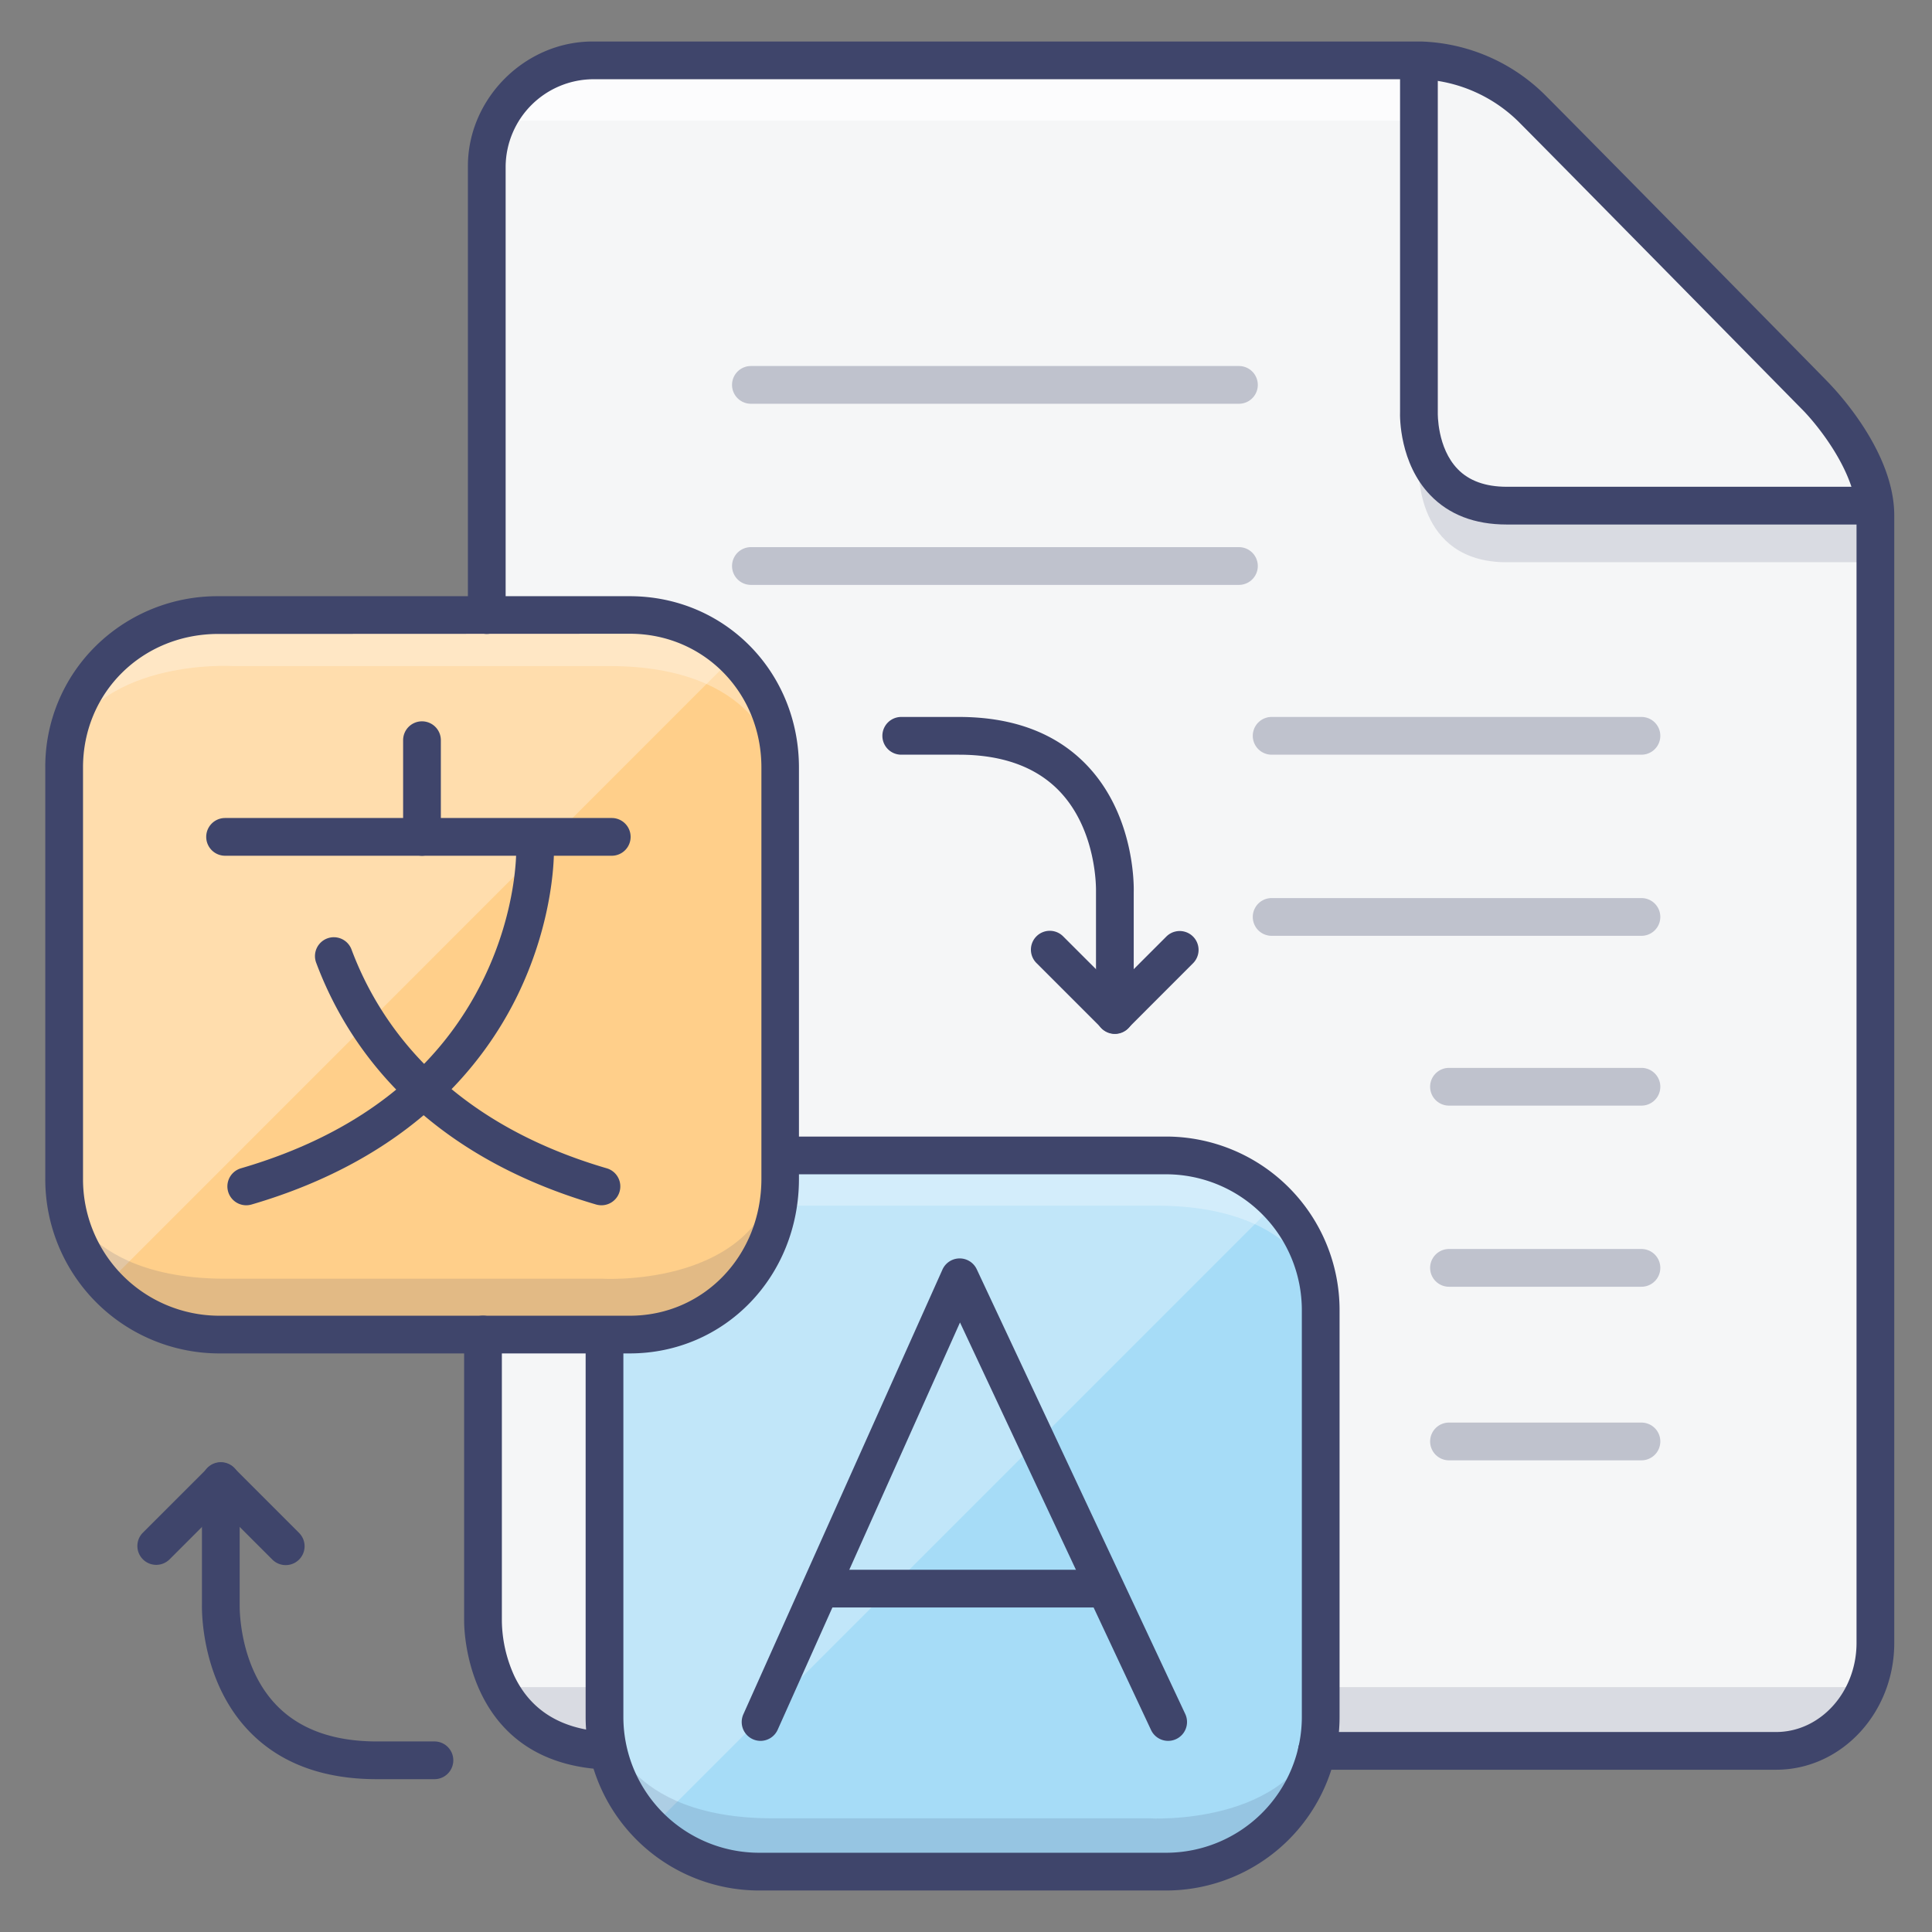
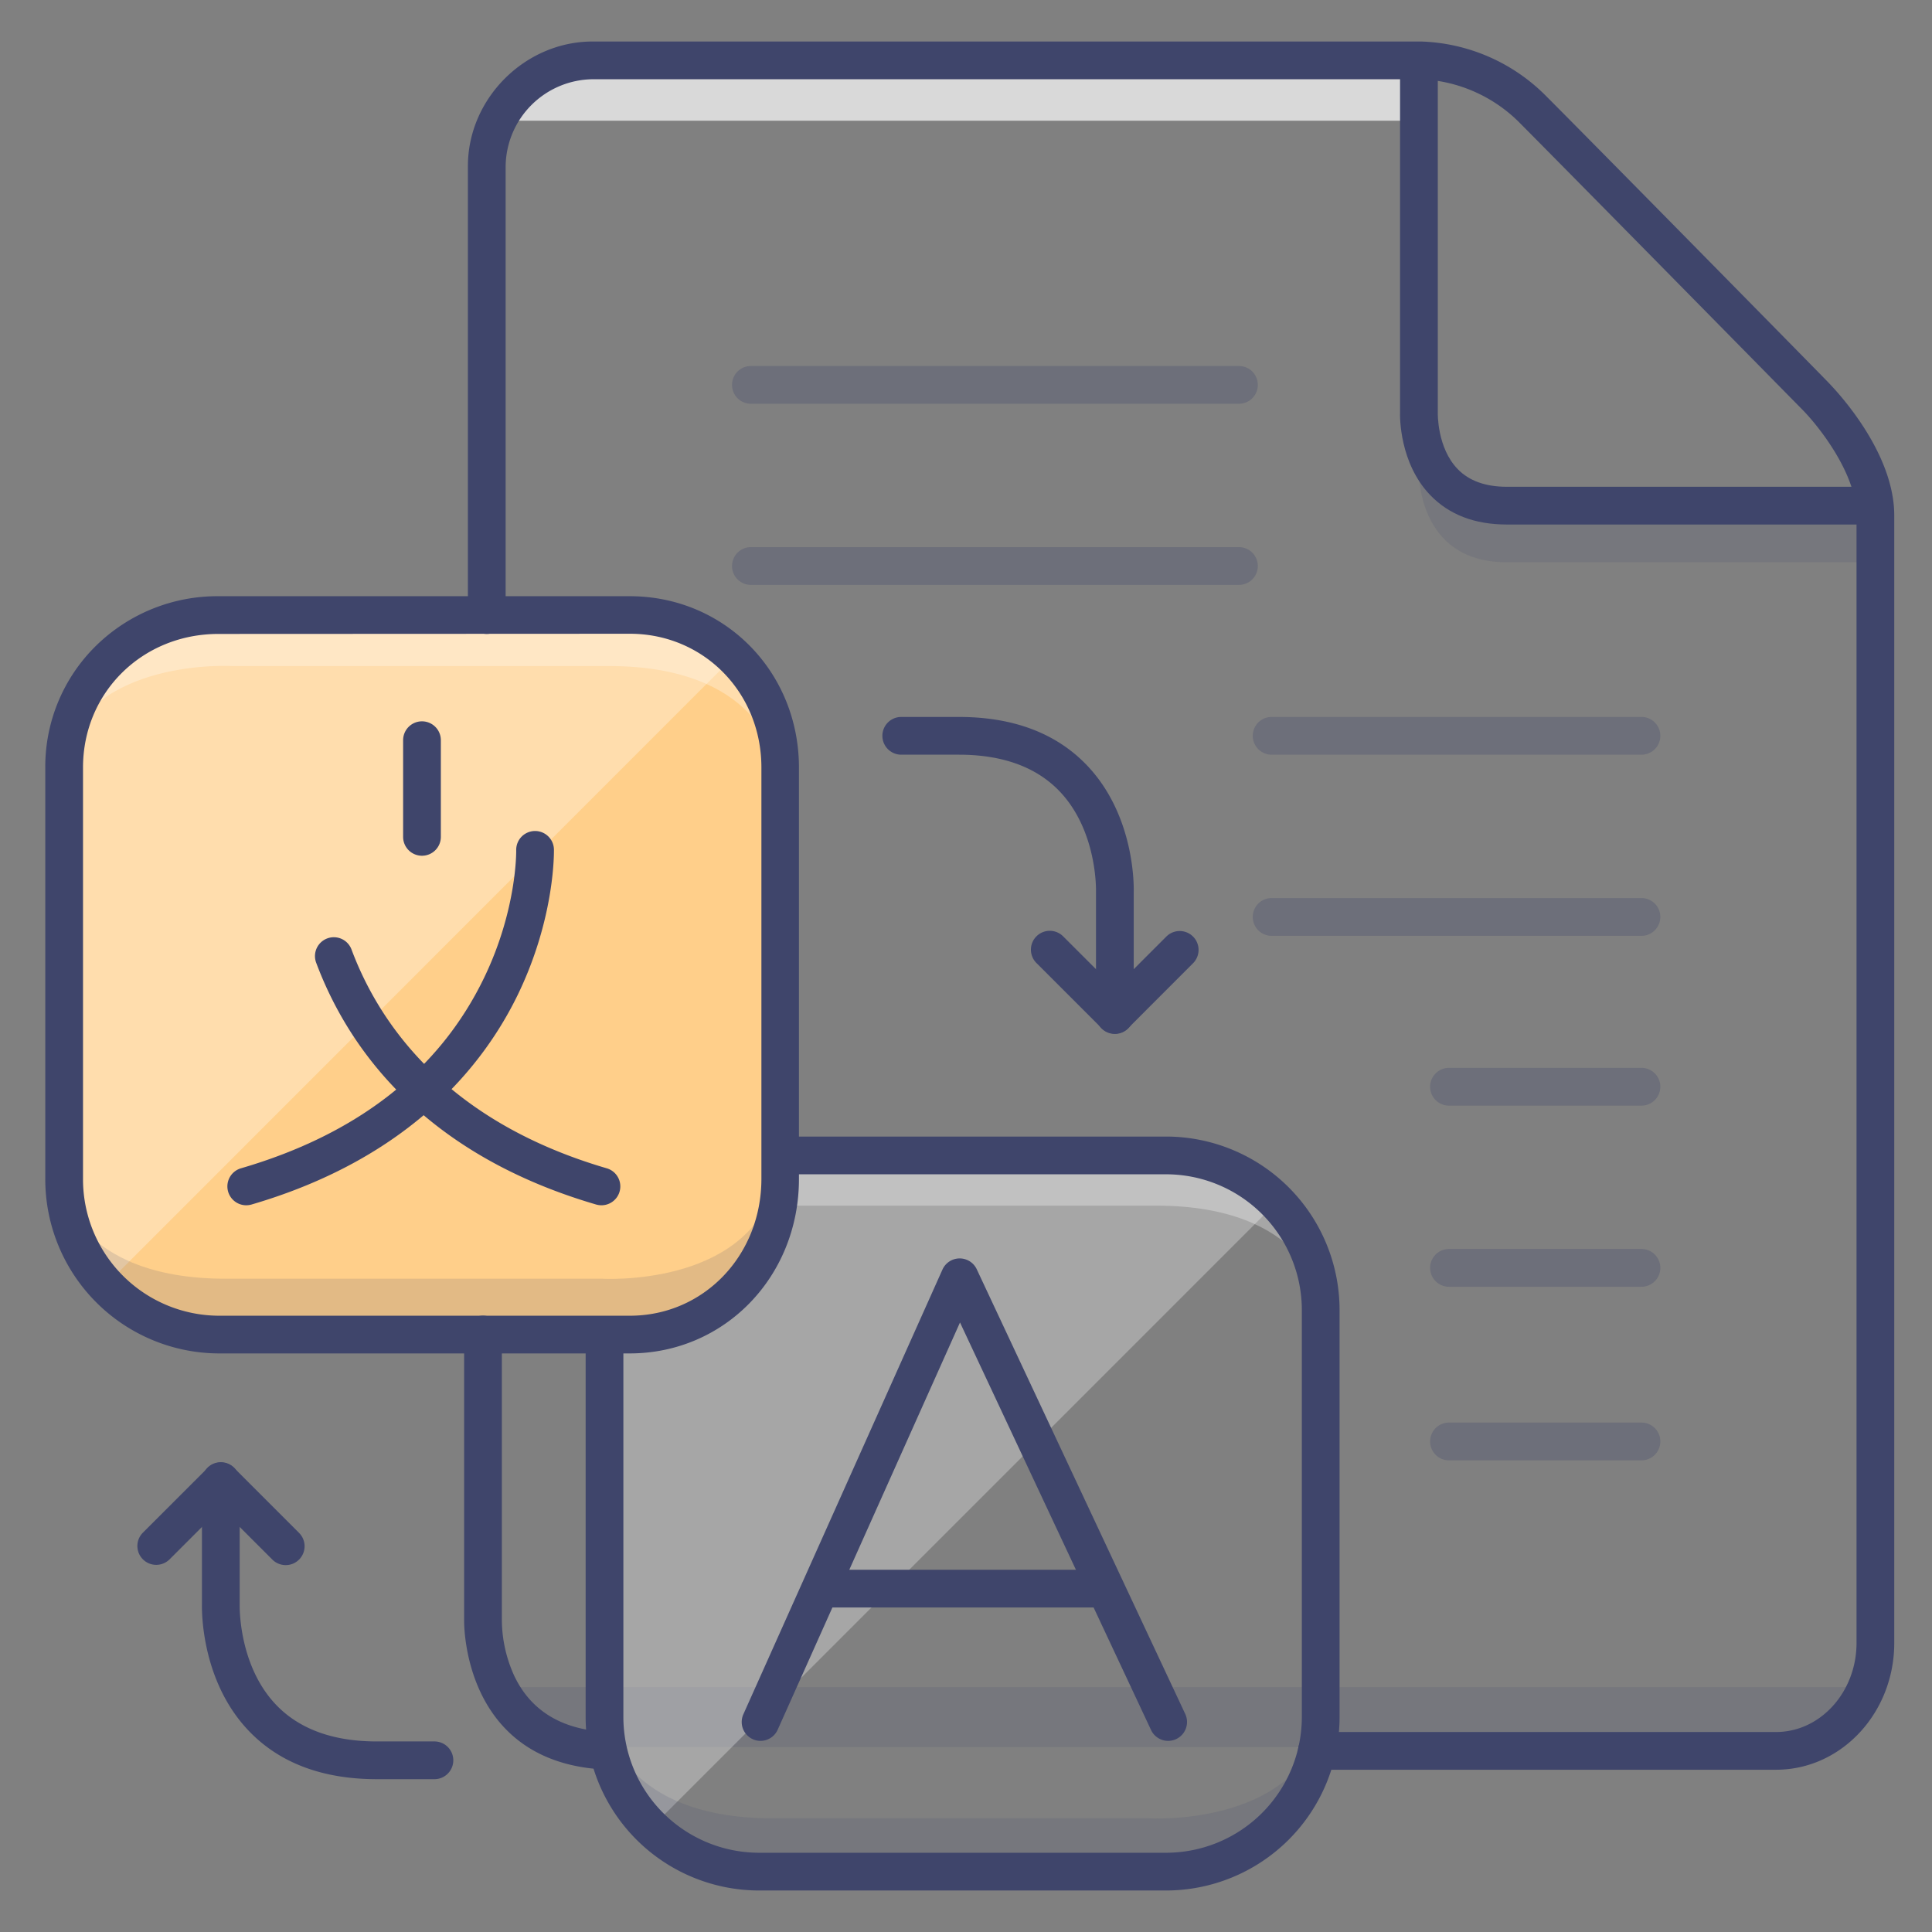
<svg xmlns="http://www.w3.org/2000/svg" viewBox="0 0 512 512">
  <rect x="0" y="0" width="512" height="512" fill="#808080" stroke="none" />
  <defs>
    <style>.cls-1{fill:#f5f6f7;}.cls-2{opacity:0.7;}.cls-3{fill:#fff;}.cls-4{opacity:0.3;}.cls-5{fill:#3f456b;}.cls-6{opacity:0.15;}.cls-7{fill:#a6dcf7;}.cls-8{fill:#ffcf8a;}</style>
  </defs>
  <title />
  <g id="Colors">
-     <path class="cls-1" d="M494,165.17V435.38c0,15.2-11.13,28.62-26.32,28.62H160.05c-15.2,0-32.05-13.42-32.05-28.62L126,44a28.4,28.4,0,0,1,28.05-28H359.3S390,16,403,29c9.48,9.48,61,59.07,84,86,8.48,9.91,6.67,18.25,6.67,18.25S494,149.23,494,165.17Z" />
    <g class="cls-2">
      <path class="cls-3" d="M154.74,16.09c-17.92,0-22.92,15.9-22.92,15.9H376.56a114.79,114.79,0,0,1,1.07-15.9Z" />
    </g>
    <g class="cls-4">
      <path class="cls-5" d="M328.33,107H199a5,5,0,0,1,0-10H328.33a5,5,0,0,1,0,10Z" />
      <path class="cls-5" d="M328.33,155H199a5,5,0,0,1,0-10H328.33a5,5,0,0,1,0,10Z" />
      <path class="cls-5" d="M435,200H337a5,5,0,0,1,0-10h98a5,5,0,0,1,0,10Z" />
      <path class="cls-5" d="M435,248H337a5,5,0,0,1,0-10h98a5,5,0,0,1,0,10Z" />
      <path class="cls-5" d="M435,293H384a5,5,0,0,1,0-10h51a5,5,0,0,1,0,10Z" />
      <path class="cls-5" d="M435,341H384a5,5,0,0,1,0-10h51a5,5,0,0,1,0,10Z" />
      <path class="cls-5" d="M435,387H384a5,5,0,0,1,0-10h51a5,5,0,0,1,0,10Z" />
    </g>
    <g class="cls-6">
      <path class="cls-5" d="M491,447.09S486,463,468.07,463H157.74c-17.92,0-22.92-15.9-22.92-15.9Z" />
    </g>
    <g class="cls-6">
      <path class="cls-5" d="M376,109.19S375,134,399.26,134h94.95v15H399.26C375,149,376,124.19,376,124.19Z" />
    </g>
-     <path class="cls-7" d="M205.18,306.23H309a41,41,0,0,1,41,41V455a41,41,0,0,1-41,41H201.2a41,41,0,0,1-41-41V352.37" />
    <g class="cls-4" data-name="&lt;编组&gt;" id="_编组_">
      <path class="cls-3" d="M161.18,454.82V346.25a41,41,0,0,1,41-41H310.71a40.88,40.88,0,0,1,29,12l-166.5,166.5A40.81,40.81,0,0,1,161.18,454.82Z" />
    </g>
    <g class="cls-4">
      <path class="cls-3" d="M350.17,343.9s-4.16-24.39-43.74-24.39H206.69S169,317.17,161,343.9c0,0,2.06-38.43,46.32-38.43H309.91S349.82,306.9,350.17,343.9Z" />
    </g>
    <g class="cls-6">
      <path class="cls-5" d="M161,457.47s4.17,24.4,43.74,24.4h99.75s37.72,2.33,45.68-24.4c0,0-2.06,38.43-46.32,38.43H201.27S161.35,494.48,161,457.47Z" />
    </g>
    <path class="cls-8" d="M106.14,163h60.72c22.62,0,39.86,17.81,39.86,40.44v109c0,22.62-17.24,41.29-39.86,41.29h-109C35.24,353.67,17,335,17,312.38v-109C17,180.76,35.24,163,57.87,163h48.27Z" />
    <g class="cls-4" data-name="&lt;编组&gt;" id="_编组_2">
      <path class="cls-3" d="M17,310.59V202a41,41,0,0,1,41-41H166.49a40.85,40.85,0,0,1,29,12L29,339.56A40.88,40.88,0,0,1,17,310.59Z" />
    </g>
    <g class="cls-4">
      <path class="cls-3" d="M205.17,200.9s-4.16-24.39-43.74-24.39H61.69S24,174.17,16,200.9c0,0,2.06-38.43,46.32-38.43H164.91S204.82,163.9,205.17,200.9Z" />
    </g>
    <g class="cls-6">
      <path class="cls-5" d="M16,314.47s4.17,24.4,43.74,24.4h99.75s37.72,2.33,45.68-24.4c0,0-2.06,38.43-46.32,38.43H56.27S16.35,351.48,16,314.47Z" />
    </g>
  </g>
  <g id="Lines">
    <path class="cls-5" d="M494,139H399.26c-8.46,0-15.26-2.62-20.23-7.79-8.11-8.43-8.07-20.64-8-22.09V17h10v92.39c0,.07-.22,9.27,5.28,14.93,3,3.11,7.38,4.68,13,4.68H494Z" />
    <path class="cls-5" d="M470.68,469H349a5,5,0,0,1,0-10H470.68c11.75,0,21.32-10.6,21.32-23.62V136.62c0-11.37-10.55-24.31-14.62-28.33-.67-.68-62.23-63.27-75-76.09A39.2,39.2,0,0,0,376.66,21H157.05A23.34,23.34,0,0,0,134,44V163a5,5,0,0,1-10,0V44c0-17.89,15.13-33,33.05-33H376.59a48.77,48.77,0,0,1,32.82,14.13c12.84,12.85,74.43,75.47,75,76.1S502,118.8,502,136.62V435.38C502,453.92,488,469,470.68,469Z" />
    <path class="cls-5" d="M295.45,274a5,5,0,0,1-5-5V236.15c0-.15.39-16.08-9.78-26.58-6.15-6.35-15.08-9.57-26.54-9.57H238.84a5,5,0,0,1,0-10h15.29c14.32,0,25.69,4.27,33.8,12.69,12.75,13.24,12.57,31.94,12.52,33.72V269A5,5,0,0,1,295.45,274Z" />
    <path class="cls-5" d="M295.45,273.92a5,5,0,0,1-3.54-1.47l-17.18-17.18a5,5,0,1,1,7.07-7.07l13.65,13.64,13.64-13.64a5,5,0,0,1,7.08,7.07L299,272.45A5,5,0,0,1,295.45,273.92Z" />
    <path class="cls-5" d="M115.13,471.5H99.84c-14.31,0-25.69-4.27-33.8-12.69-12.75-13.24-12.56-31.94-12.52-33.72V392.5a5,5,0,0,1,10,0v32.85c0,.15-.39,16.08,9.78,26.58,6.15,6.35,15.08,9.57,26.54,9.57h15.29a5,5,0,0,1,0,10Z" />
    <path class="cls-5" d="M75.71,414.77a5,5,0,0,1-3.54-1.47L58.52,399.66,44.88,413.3a5,5,0,0,1-7.07-7.07L55,389.05a5,5,0,0,1,7.07,0l17.18,17.18a5,5,0,0,1-3.53,8.54Z" />
    <path class="cls-5" d="M159.85,468.9h-.31c-36-2.22-36.55-36.84-36.54-39.39V353.67a5,5,0,0,1,10,0v76a36.11,36.11,0,0,0,3.3,14.48c4.33,9.1,12.36,14.07,23.85,14.78a5,5,0,0,1-.3,10Z" />
    <path class="cls-5" d="M309,501H201.2a46,46,0,0,1-46-46V352.37h10V455a36,36,0,0,0,36,36H309a36,36,0,0,0,36-36V347.2a36,36,0,0,0-36-36H205.18v-10H309a46,46,0,0,1,46,46V455A46,46,0,0,1,309,501Z" />
    <path class="cls-5" d="M201.54,461.35A5,5,0,0,1,197,454.3l52.76-117.85a5,5,0,0,1,9.09-.08L314.1,454.22a5,5,0,0,1-9.06,4.25l-50.63-108-48.3,107.89A5,5,0,0,1,201.54,461.35Z" />
    <path class="cls-5" d="M291.17,426H220a5,5,0,1,1,0-10h71.16a5,5,0,0,1,0,10Z" />
-     <path class="cls-5" d="M162.12,226.78H59.65a5,5,0,0,1,0-10H162.12a5,5,0,0,1,0,10Z" />
    <path class="cls-5" d="M65.26,319.41a5,5,0,0,1-1.4-9.8c31-9.05,52.65-26.05,64.45-50.53,8.75-18.15,8.49-33.59,8.49-33.74a5,5,0,1,1,10-.23c0,.72.3,18-9.49,38.32-9,18.65-28.55,43.47-70.65,55.78A5.26,5.26,0,0,1,65.26,319.41Z" />
    <path class="cls-5" d="M159.39,319.41a5.28,5.28,0,0,1-1.41-.2c-46.68-13.65-66.13-42.43-74.22-64.16a5,5,0,0,1,9.37-3.49c7.3,19.59,25,45.57,67.66,58.05a5,5,0,0,1-1.4,9.8Z" />
    <path class="cls-5" d="M111.83,226.78a5,5,0,0,1-5-5V196.16a5,5,0,0,1,10,0v25.62A5,5,0,0,1,111.83,226.78Z" />
    <path class="cls-5" d="M166.86,358.67h-109A46.16,46.16,0,0,1,12,312.38v-109a44.88,44.88,0,0,1,13.47-32.27A45.94,45.94,0,0,1,57.87,158h109c25.15,0,44.86,20,44.86,45.44v109C211.72,338.34,192,358.67,166.86,358.67ZM57.87,168C37.73,168,22,183.51,22,203.39v109a36.15,36.15,0,0,0,35.92,36.29h109c19.55,0,34.86-15.94,34.86-36.29v-109c0-19.88-15.31-35.44-34.86-35.44Z" />
  </g>
</svg>